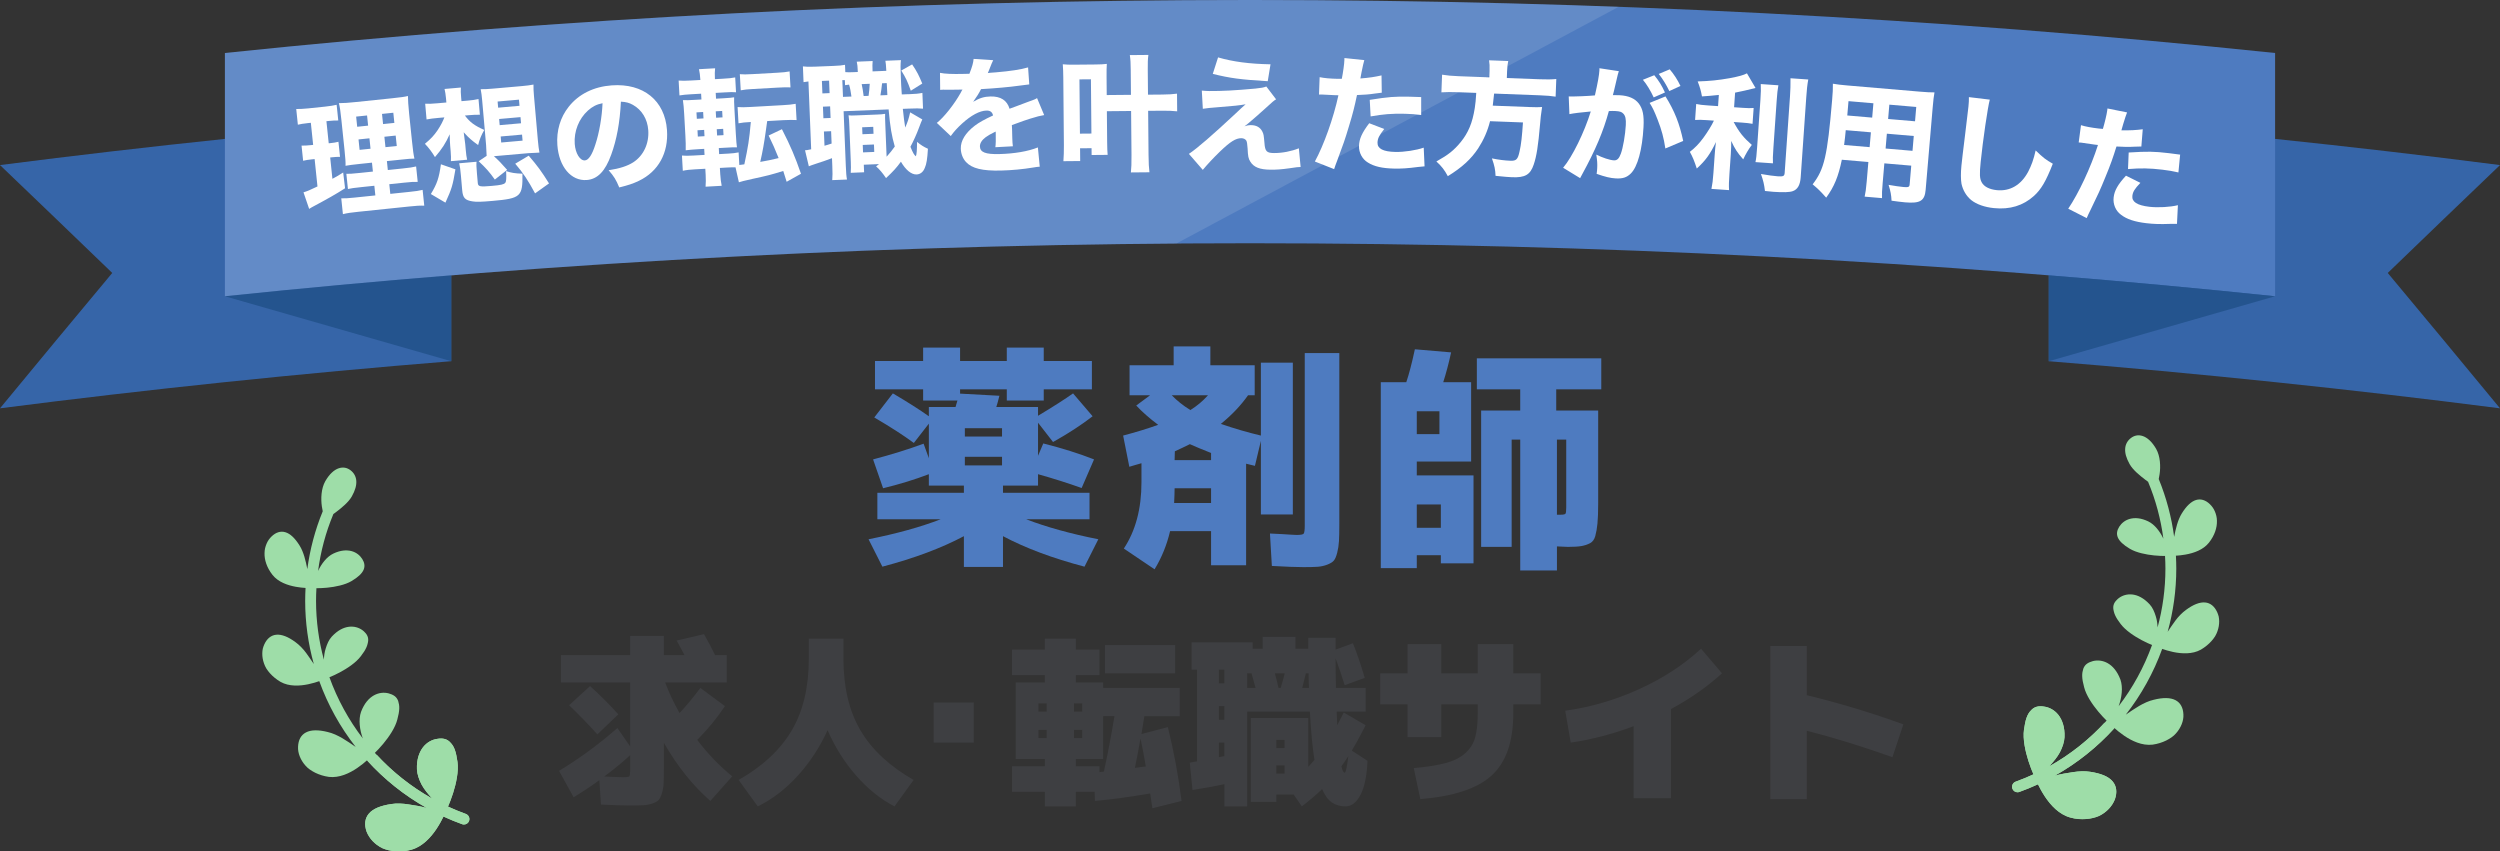
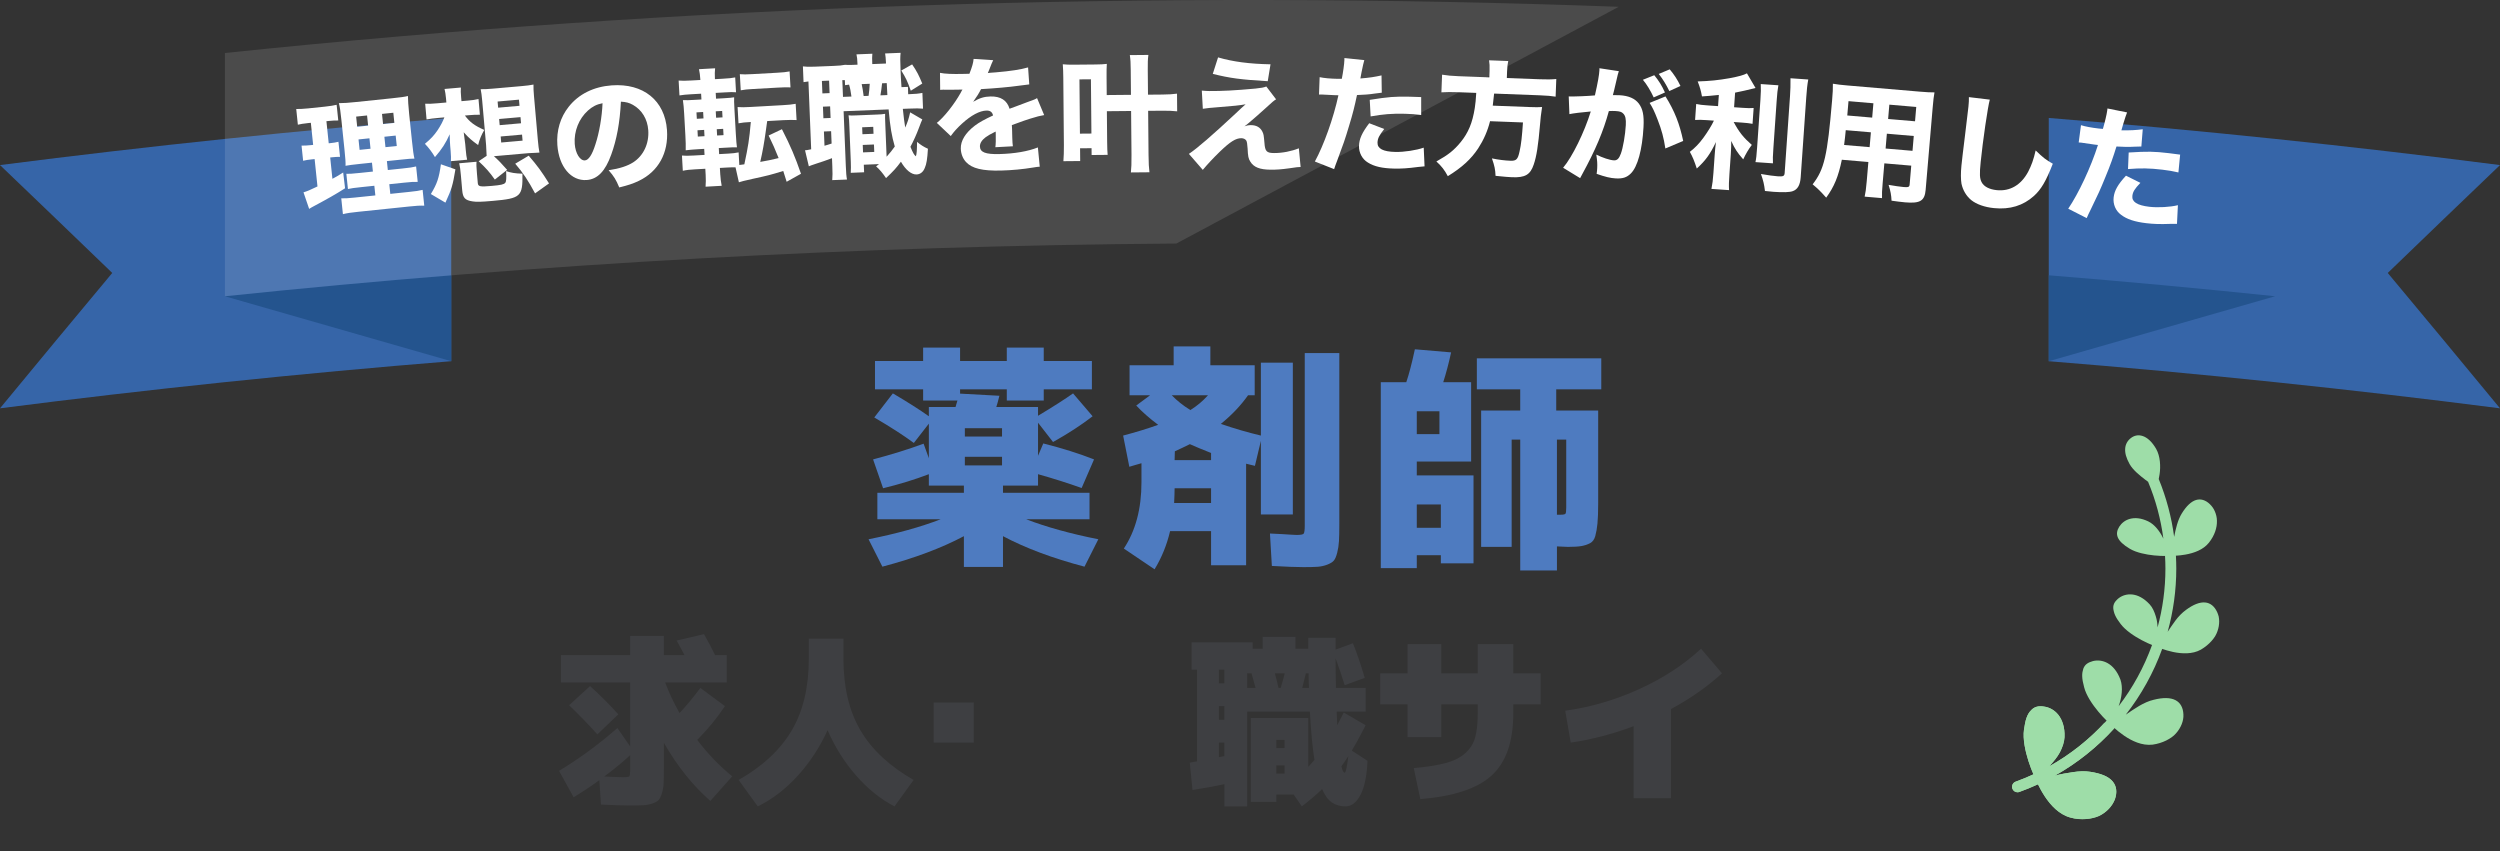
<svg xmlns="http://www.w3.org/2000/svg" id="_レイヤー_2" data-name="レイヤー 2" viewBox="0 0 1783 607.21">
  <rect x="0" y="0" width="1783" height="607.21" fill="#333333" stroke="none" />
  <defs>
    <style>
      .cls-1 {
        fill: #24548e;
      }

      .cls-2 {
        fill: #3e3f42;
      }

      .cls-3 {
        fill: #3665a8;
      }

      .cls-4 {
        opacity: .12;
      }

      .cls-4, .cls-5 {
        fill: #fff;
      }

      .cls-6 {
        fill: #9edda8;
      }

      .cls-7 {
        fill: #4e7bc0;
      }
    </style>
  </defs>
  <g id="_レイヤー_1-2" data-name="レイヤー 1">
    <g>
      <g>
        <g>
          <g>
            <g>
              <g>
                <g>
                  <path class="cls-3" d="M0,117.73c26.64,25.49,53.32,51.14,80.06,76.94C53.32,226.7,26.64,258.88,0,291.21c106.55-13.69,213.92-24.89,321.82-33.6V84.13C213.92,92.84,106.55,104.04,0,117.73Z" />
                  <path class="cls-3" d="M1702.94,194.67c26.73-25.8,53.42-51.45,80.06-76.94-106.55-13.69-213.92-24.89-321.82-33.6v173.49c107.9,8.71,215.27,19.91,321.82,33.6-26.64-32.34-53.32-64.52-80.06-96.54Z" />
                </g>
-                 <path class="cls-7" d="M1622.6,211.29c-482.84-50.4-979.36-50.4-1462.2,0V37.8c482.84-50.4,979.36-50.4,1462.2,0v173.48Z" />
              </g>
              <path class="cls-1" d="M321.83,196.35v61.28l-161.44-46.33c53.66-5.61,107.5-10.58,161.44-14.94Z" />
              <path class="cls-1" d="M1622.58,211.29l-161.4,46.33v-61.28c53.94,4.36,107.74,9.33,161.4,14.94Z" />
            </g>
            <path class="cls-4" d="M1154.48,4.85l-315.5,168.84c-227.3,1.66-454.4,14.2-678.56,37.59V37.8C488.31,3.58,822.49-7.41,1154.48,4.85Z" />
          </g>
          <g>
            <path class="cls-5" d="M218.84,87.9c-2.51.26-4.2.53-6.41,1.03l-1.16-11.19c2.18.04,4.79-.05,8.37-.42l12.26-1.28c3.58-.37,5.98-.8,8.19-1.3l1.16,11.19c-2.18-.04-4.07.06-6.48.31l-1.97.2,1.64,15.76,1.34-.14c2.33-.24,3.66-.47,5.6-.95l1.12,10.74c-1.81,0-3.61.1-5.67.32l-1.34.14,1.58,15.22c2.91-1.57,4.11-2.24,7.68-4.51l1.35,11.26c-6.96,4.43-12.09,7.32-23.83,13.61-.6.33-1.03.56-1.79,1.09l-4.03-11.8c2.98-.94,3.94-1.31,9.97-4.2l-2.03-19.52-2.06.21c-2.6.27-4.2.53-6.14,1l-1.13-10.83c2.18.04,3.62-.01,6.48-.31l1.79-.19-1.64-15.76-2.86.3ZM267,132.48l-9.22.96c-5.46.57-7.33.85-9.63,1.36l-1.13-10.83c2.18.05,3.98-.05,9.62-.64l9.31-.97-.66-6.36-8.24.86c-5.91.61-8.14.94-10.62,1.38.14-2.1-.15-5.78-.74-11.5l-2.17-20.86c-.67-6.45-1.06-9.3-1.82-12.3,3.89-.04,6.58-.23,12.49-.85l25.16-2.62c6.71-.7,9.39-1.07,11.59-1.66,0,2.62.29,7.12.87,12.76l2.05,19.7c.67,6.45,1.08,9.48,1.72,12.22-2.71.01-4.06.15-9.34.7l-10.3,1.07.66,6.36,10.47-1.09c5.19-.54,7.24-.84,9.71-1.46l1.14,11.01c-2.72-.08-4.97.06-9.71.56l-10.56,1.1.72,6.89,13.34-1.39c4.92-.51,7.33-.85,9.71-1.46l1.17,11.28c-3-.14-5.61.04-10.71.57l-36.44,3.79c-5.1.53-7.6.88-10.87,1.67l-1.17-11.28c2.63.09,4.61-.03,9.45-.53l14.86-1.54-.72-6.89ZM254,83.16l.75,7.25,7.79-.81-.75-7.25-7.79.81ZM255.7,99.45l.77,7.43,7.79-.81-.77-7.43-7.79.81ZM273.2,88.49l8.06-.84-.75-7.25-8.06.84.75,7.25ZM274.91,104.96l8.06-.84-.77-7.43-8.06.84.77,7.43Z" />
            <path class="cls-5" d="M331.56,82.41c3.58,4.75,6.96,7.25,13.82,10.26-2.11,3.71-3.31,6.53-4.38,10.78-4.72-3.38-6.58-5.02-10.29-9.12.48,3.39.97,6.96,1.11,8.58l.35,3.95c.31,3.5.53,5.01.98,7.05l-11.57,1.02c.12-1.73.09-4.07-.17-7.03l-.33-3.77c-.19-2.15-.23-3.59-.37-8.37-2.63,6.01-5.57,10.61-10.5,16.28-2.02-3.44-4.17-6.32-7.16-9.49,4.38-3.64,6.52-5.99,9.08-9.74,2.39-3.64,3.62-6.1,4.8-9.1l-4.04.35c-3.94.35-6.18.63-8.67,1.12l-.98-11.21c2.27.16,4.52.05,9.01-.34l6.1-.54-.27-3.05c-.24-2.69-.59-4.65-1.03-6.6l11.66-1.02c-.16,2.27-.13,3.63.17,7.03l.24,2.69,4.57-.4c3.14-.28,5.19-.55,7.58-1.12l.98,11.21c-2.44-.06-4.96.07-7.47.29l-3.23.28ZM307.29,138.39c4.42-7.34,5.79-11.26,7.17-21.23l10.35,3.61c-1.89,11.37-2.58,13.78-7.13,23.76l-10.39-6.14ZM340.75,130.48c.23,2.6,1.43,2.86,10.03,2.1,6.46-.57,8.58-1.02,9.56-2.2.74-.88.89-3.24.62-8.37,3.54,1.23,6.38,1.7,11.64,1.87.26,16.33-1.16,17.63-21.16,19.39-8.16.72-11.67.84-14.42.36-5.31-.8-6.9-2.47-7.38-7.94l-.94-10.67c-.38-4.3-.62-6-1.2-8.57l12.37-1.09c-.19,1.92-.1,3.98.31,8.65l.57,6.46ZM347.09,111.13c-.02-.27-.04-.45-.05-.54q0-1.99-.36-7.2l-2.78-31.65c-.29-3.32-.62-6-1.08-8.13,2.45.06,5.05-.08,8.37-.37l21.07-1.85c3.41-.3,5.73-.59,8.22-1.08-.06,2.44.07,4.87.36,8.19l2.79,31.74c.3,3.41.62,6,1.11,8.58-1.44.04-2.16.1-3.15.19q-1.88.17-4.5.21l-22.5,1.98c-1.25.11-1.43.13-2.33.21,3.14,2.8,5.42,5.12,9.44,9.74l-8.79,6.92c-3.62-5.19-6.62-8.54-11.54-13.08l5.72-3.84ZM355.28,76.8l15.24-1.34-.39-4.39-15.24,1.34.39,4.39ZM356.37,89.26l15.24-1.34-.39-4.39-15.24,1.34.39,4.39ZM357.46,101.64l15.24-1.34-.38-4.3-15.24,1.34.38,4.3ZM381.61,137.92c-4.97-9.23-8.31-14.36-14.15-21.17l9.62-5.72c6.34,7.39,9.32,11.47,14.48,19.78l-9.95,7.11Z" />
            <path class="cls-5" d="M435.9,110.35c-4.21,11.76-9.75,17.48-17.47,18.04-11.13.8-19.81-9.49-20.92-24.93-.74-10.23,2.09-19.82,8.14-27.38,7.11-8.99,17.83-14.28,30.67-15.2,22.53-1.62,37.86,10.81,39.37,31.82,1.17,16.34-6.08,29.58-20.04,36.27-4.19,2.02-7.71,3.17-14.01,4.71-2.29-5.52-3.72-7.85-7.56-12.27,7.94-1.2,13.41-3.04,17.46-5.59,7.42-4.77,11.48-13.46,10.8-22.97-.58-7.99-4.56-14.47-10.95-18.07-2.73-1.52-4.93-2.08-8.56-2.27-.73,14.94-3.01,27.11-6.93,37.85ZM419.29,78.88c-6.44,5.79-10.03,14.8-9.39,23.77.48,6.73,3.75,12,7.25,11.75,2.6-.19,5.13-3.89,7.48-11.37,2.75-8.23,4.72-19.74,5.1-29.42-4.27.85-7.14,2.32-10.45,5.26Z" />
            <path class="cls-5" d="M513.73,124.72c.16,2.79.46,5.02.98,7.79l-11.5.64c.2-2.81.25-5.24.07-8.39l-.25-4.4-7.01.39c-3.95.22-6.19.44-9.04,1.05l-.61-10.87c2.54.22,4.16.22,8.47-.02l7.64-.43-.24-4.31-3.95.22c-4.13.23-6.02.43-9.24.79.09-3.25.01-6.22-.24-10.71l-.86-15.37c-.25-4.49-.46-6.55-.9-9.68,2.89.11,4.15.04,9.18-.24l4.04-.23-.23-4.13-6.92.39c-4.04.23-5.66.41-8.52.84l-.59-10.6c2.54.22,4.52.2,9.19-.06l6.29-.35-.04-.72c-.15-2.61-.44-4.57-.93-6.98l11.5-.64c-.24,2.18-.3,4.34-.15,7.04l.04.72,5.48-.31c4.58-.26,6.46-.45,8.96-.95l.59,10.6c-2.72-.21-3.71-.15-8.38.11l-6.11.34.23,4.13,5.57-.31c4.22-.24,5.66-.41,7.35-.68-.08,1.81-.06,3.79.23,8.91l.94,16.71c.33,5.84.54,7.99.83,10.05-1.99-.07-3.24,0-7.74.25l-5.21.29.24,4.31,6.65-.37c3.33-.19,4.67-.35,7.25-.86l.5,8.99,3.58-.47c2.71-12.68,3.52-17.59,4.62-30.19-4.31.24-6.11.43-8.78.94l-.65-11.59c2.63.21,5.06.17,9.28-.07l23-1.29c4.13-.23,6.55-.46,9.14-.96l.65,11.59c-2.62-.12-5.42-.15-9.19.06l-11.77.66q-.19,1.36-1.16,8.27c-.9,6.54-2.05,13.37-3.79,20.85,5.89-1.05,7.14-1.3,13.1-2.72-2.72-6.79-4.06-9.78-7.12-16.1l9.48-4.5c6.28,12.27,9.29,19.4,13.59,31.78l-10.23,5.71c-1.21-3.9-1.32-4.34-2.42-7.71-9.3,2.87-10.73,3.22-21.86,5.64-6.5,1.45-7.74,1.79-9.78,2.44l-2.4-10.68c-1.62,0-3.25,0-5.58.13l-5.57.31.28,4.94ZM496.72,80.15l.26,4.58,4.76-.27-.26-4.58-4.76.27ZM497.44,92.91l.25,4.49,4.76-.27-.25-4.49-4.76.27ZM515.31,83.71l-.26-4.58-4.58.26.26,4.58,4.58-.26ZM516.02,96.38l-.25-4.49-4.58.26.25,4.49,4.58-.26ZM527.65,52.91c2.54.22,4.52.2,9.01-.05l17.52-.98c4.49-.25,6.46-.45,8.96-.95l.64,11.41q-.99.06-2.17-.06c-1.26-.02-3.87.04-6.84.2l-17.52.98c-4.22.24-6.46.45-8.96.95l-.64-11.5Z" />
-             <path class="cls-5" d="M647.71,67.21c5.58-.22,7.1-.38,10.14-.95l.45,11.24c-3.07-.24-4.6-.26-10.18-.04l-4.23.17c.59,5.65,1.12,9.95,1.71,13.35,1.81-4.22,2.38-5.86,3.52-10.86l8.67,5.05c-.74,1.65-.99,2.2-2.45,6.13-1.54,4.21-3.86,9.34-6.03,13.39,1.8,4.34,2.57,5.75,3.88,6.78.58-1.38.81-4.45.84-10.3,2.52,2.15,4.92,3.67,7.76,4.91-.42,7.31-1,10.94-2.24,13.69-1.14,2.93-3.24,4.54-5.85,4.65-3.69.15-7.78-3.2-11.17-9.1-3.24,4.45-5.4,6.79-10.61,11.69-2.87-4.12-4.19-5.68-7.09-8.36.96-.67,1.22-.95,2.1-1.62l-10.88.44.22,5.39-9.53.39c.16-2.71.17-4.78.05-7.75l-1.03-25.45c-.16-3.96-.2-4.86-.58-7.81,1.54.21,2.44.17,5.5.05l15.02-.61c2.25-.09,3.24-.13,5.56-.5-.09,2.17-.05,3.15.14,7.83l.92,22.75c2.5-2.8,4.04-4.67,5.83-7.26-2.2-7.66-3.25-13.56-4.4-26.48l-30.57,1.24c-.54.02-.9.04-1.53.06l1.57,38.94c.2,5.04.38,7.28.85,9.78l-10.52.42c.25-2.8.23-5.41.05-9.91l-.23-5.75c-3.82,1.42-7.37,2.73-10.84,3.77-4.17,1.43-4.35,1.44-5.68,2.03l-2.71-11.42c.9-.04,1.79-.16,4.38-.72l-1.95-48.38c-1.53.15-2.24.27-3.49.5l-.45-11.24c2.08.28,4.16.37,8.2.21l13.49-.54c4.23-.17,6.02-.33,8.34-.79l.21,5.21c1.45.12,2.98.15,4.87.07l4.05-.16c-.17-4.23-.3-5.21-.75-7.36l11.33-.46c-.18,2.17-.23,3.34-.06,7.39l9.8-.4c-.28-4.58-.29-5.03-.65-7.18l11.06-.45c-.32,3.25-.34,4.97-.02,12.88.15,3.69.24,6.03.65,11.59l4.59-.19ZM586.53,66.62l5.13-.21-.36-8.9-5.12.21.36,8.9ZM587.25,84.34l5.12-.21-.33-8.27-5.12.21.33,8.27ZM588.04,103.94c2.14-.63,2.67-.74,5.07-1.56l-.36-8.81-5.13.21.41,10.16ZM607.25,68.85c-.5-3.49-.87-5.82-1.69-8.49-1.25.14-1.62.16-2.87.39l-.15-3.6c-.81.03-1.08.04-1.8-.02l.48,11.96,1.26-.05,4.77-.19ZM619.47,68.35c.42-2.9.67-5.7.82-8.59l-5.75.23c.55,2.59.9,4.38,1.42,8.5l3.51-.14ZM615.09,95.73l7.91-.32-.2-4.95-7.91.32.2,4.95ZM615.52,108.68l8-.32-.21-5.31-8,.32.21,5.31ZM632.87,67.81c-.05-1.17-.16-3.96-.44-8.54l-3.33.13c-.39,3.62-.67,5.7-1.18,8.6l4.95-.2ZM650.54,45.93c3.45,5.08,4.82,7.82,7.22,13.67l-8.17,5.1c-2.44-6.84-3.52-9.13-6.8-14.41l7.75-4.37Z" />
+             <path class="cls-5" d="M647.71,67.21c5.58-.22,7.1-.38,10.14-.95l.45,11.24c-3.07-.24-4.6-.26-10.18-.04l-4.23.17c.59,5.65,1.12,9.95,1.71,13.35,1.81-4.22,2.38-5.86,3.52-10.86l8.67,5.05c-.74,1.65-.99,2.2-2.45,6.13-1.54,4.21-3.86,9.34-6.03,13.39,1.8,4.34,2.57,5.75,3.88,6.78.58-1.38.81-4.45.84-10.3,2.52,2.15,4.92,3.67,7.76,4.91-.42,7.31-1,10.94-2.24,13.69-1.14,2.93-3.24,4.54-5.85,4.65-3.69.15-7.78-3.2-11.17-9.1-3.24,4.45-5.4,6.79-10.61,11.69-2.87-4.12-4.19-5.68-7.09-8.36.96-.67,1.22-.95,2.1-1.62l-10.88.44.22,5.39-9.53.39c.16-2.71.17-4.78.05-7.75l-1.03-25.45c-.16-3.96-.2-4.86-.58-7.81,1.54.21,2.44.17,5.5.05l15.02-.61c2.25-.09,3.24-.13,5.56-.5-.09,2.17-.05,3.15.14,7.83l.92,22.75c2.5-2.8,4.04-4.67,5.83-7.26-2.2-7.66-3.25-13.56-4.4-26.48l-30.57,1.24c-.54.02-.9.04-1.53.06l1.57,38.94c.2,5.04.38,7.28.85,9.78l-10.52.42c.25-2.8.23-5.41.05-9.91l-.23-5.75c-3.82,1.42-7.37,2.73-10.84,3.77-4.17,1.43-4.35,1.44-5.68,2.03l-2.71-11.42c.9-.04,1.79-.16,4.38-.72l-1.95-48.38c-1.53.15-2.24.27-3.49.5l-.45-11.24c2.08.28,4.16.37,8.2.21l13.49-.54c4.23-.17,6.02-.33,8.34-.79c1.45.12,2.98.15,4.87.07l4.05-.16c-.17-4.23-.3-5.21-.75-7.36l11.33-.46c-.18,2.17-.23,3.34-.06,7.39l9.8-.4c-.28-4.58-.29-5.03-.65-7.18l11.06-.45c-.32,3.25-.34,4.97-.02,12.88.15,3.69.24,6.03.65,11.59l4.59-.19ZM586.53,66.62l5.13-.21-.36-8.9-5.12.21.36,8.9ZM587.25,84.34l5.12-.21-.33-8.27-5.12.21.33,8.27ZM588.04,103.94c2.14-.63,2.67-.74,5.07-1.56l-.36-8.81-5.13.21.41,10.16ZM607.25,68.85c-.5-3.49-.87-5.82-1.69-8.49-1.25.14-1.62.16-2.87.39l-.15-3.6c-.81.03-1.08.04-1.8-.02l.48,11.96,1.26-.05,4.77-.19ZM619.47,68.35c.42-2.9.67-5.7.82-8.59l-5.75.23c.55,2.59.9,4.38,1.42,8.5l3.51-.14ZM615.09,95.73l7.91-.32-.2-4.95-7.91.32.2,4.95ZM615.52,108.68l8-.32-.21-5.31-8,.32.21,5.31ZM632.87,67.81c-.05-1.17-.16-3.96-.44-8.54l-3.33.13c-.39,3.62-.67,5.7-1.18,8.6l4.95-.2ZM650.54,45.93c3.45,5.08,4.82,7.82,7.22,13.67l-8.17,5.1c-2.44-6.84-3.52-9.13-6.8-14.41l7.75-4.37Z" />
            <path class="cls-5" d="M670.4,51.95c3.35.73,9.12.95,16.49.76.54-.01,1.17-.03,1.8-.04.99-.02,1.44-.04,1.8-.04.09,0,.54-.01.9-.02,2.12-5.45,2.69-7.63,2.98-10.61l13.98.92q-.61,1-3.15,7.55c-.34.82-.34.91-.68,1.64,1.35-.21,1.62-.22,5.57-.5,10.69-.89,18.04-2.06,23.14-3.54l.84,12.13q-2.78.34-7.09.89c-6.55.97-18.23,1.98-27.3,2.47-1.63,3.19-2.85,5.11-5.63,9.05,4.61-2.72,7.83-3.7,12.33-3.81,7.29-.18,11.86,2.77,13.63,8.76.8-.29,2.41-.87,4.73-1.74,3.48-1.35,3.92-1.54,7.94-2.99,5.09-1.83,5.44-1.93,6.95-2.87l5.07,12.12c-2.6.42-5.55,1.13-10.11,2.59q-2.15.59-12.94,4.55l.16,2.97.04,1.62c0,.36.03,1.26.06,2.61.02.72.03,1.35.05,1.89.07,2.7.19,4.23.42,6.02l-12.5.67c.32-1.72.4-5.68.28-10.45,0-.09,0-.36-.11-.72-3.65,1.8-5.42,2.83-7.1,4.05-2.74,2.05-4.12,4.33-4.07,6.58.1,4.14,4.01,5.66,13.82,5.42,10.89-.27,20.57-1.95,27.52-4.73l1.33,13.74c-1.71.13-2.07.14-4.49.56-7.53,1.26-15.52,2-23.08,2.19-13.22.33-20.74-1.47-24.99-6.05-2.31-2.46-3.66-5.94-3.75-9.63-.14-5.58,3.32-11.24,10.04-16.36,2.92-2.23,6.82-4.4,12.96-7.25-.51-2.42-2.07-3.55-4.68-3.49-4.86.12-10.9,3.33-17.5,9.34-3.61,3.33-5.8,5.81-7.97,8.84l-9.95-9.39c4.95-3.81,12.54-13.36,17.03-21.48.77-1.55.86-1.64,1.29-2.28-5.04.12-5.76.14-8.37.12-1.71-.05-3.15-.01-3.42,0-.81.02-1.35.03-1.53-.05-.72.02-1.26.03-1.26.03-.36,0-.81.02-1.35.12l-.12-12.15Z" />
            <path class="cls-5" d="M789.61,100.82c.04,4.5.16,7.56.36,9.63l-11.43.1-.04-4.86-8.19.07.08,9.09-11.97.11c.24-3.33.39-7.02.35-11.43l-.43-48.15c-.04-3.96-.15-6.66-.36-9.54,2.43.25,4.32.32,8.1.29l15.21-.14c3.87-.04,5.58-.14,8.1-.43-.16,2.61-.23,4.68-.18,9.54l.11,12.69,17.28-.16-.16-17.55c-.05-5.31-.16-7.47-.64-10.79l13.23-.12c-.42,3.24-.49,5.58-.44,10.8l.16,17.55,10.08-.09c4.77-.04,7.74-.25,10.62-.64l.11,12.6c-3.24-.33-6.21-.48-10.62-.44l-10.08.09.28,31.32c.05,6.12.26,9.36.65,12.5l-13.23.12c.33-3.24.48-6.3.43-12.42l-.28-31.41-17.28.16.19,21.51ZM770.21,95.32l8.19-.07-.35-38.7-8.19.07.35,38.7Z" />
            <path class="cls-5" d="M857.13,64.62c2.52.2,3.69.29,5.31.31,9,.06,18.54-.42,32.95-1.76,4.14-.42,6.04-.77,7.75-1.48l6.96,9.14c-1.72,1.07-2.44,1.69-7.51,6.34-5.43,4.91-5.7,5.09-10.14,8.93-.54.45-1.18.98-2.08,1.79-1.36,1.07-1.72,1.43-2.8,2.23,1.98-.71,2.98-.88,4.69-.87,3.78.02,6.56,1.57,8.07,4.64.89,1.81.97,2.35,1.48,8.02.41,6.03,1.57,7.21,6.79,7.24,5.94.04,12.52-1.27,17.75-3.39l1.26,13.33c-1.53-.01-2.97.16-8.11.94-5.5.77-8.92,1.02-13.33.99-7.74-.05-12.05-1.79-14.45-5.77-1.34-2.08-1.68-3.79-1.92-9.37-.25-3.24-.42-4.5-.86-5.5-.62-1.08-1.97-1.81-3.59-1.82-3.96-.03-7.94,2.47-15.27,9.53-4.53,4.38-8.97,9.12-12.24,13.06l-9.91-11.41c5.79-3.83,16.74-13.3,33.58-29.03,3.08-2.95,4.26-4.02,6.88-6.34-4.24.78-8.38,1.21-20.08,2.12-4.59.33-7.75.67-10.45,1.1l-.72-12.96ZM868.72,40.93c10.69,3.13,22.47,4.65,37.41,4.93l-1.97,12.05c-19.16-1.12-26.9-2.16-39.21-5.21l3.77-11.76Z" />
            <path class="cls-5" d="M941.16,55.03c3.32.7,7.45,1.07,12.85,1.19.63.01.72.02,2.97-.02.91-4.48,1.77-10.76,1.83-13.28,0-.27.02-.81.03-1.53l14.19,1.49q-.68,2.15-1.99,8.69c-.41,2.42-.51,2.6-.82,4.39,6.4-.49,10.38-1.12,15.08-2.19l.18,12.34q-1.71.14-4.96.61c-3.98.63-7.94.9-12.72,1.07-1.61,7.71-3,13.44-5.71,22.2-2.92,9.75-3.97,12.7-8.38,24.48-.96,2.5-1.72,4.55-2.21,6.16l-13.74-5.44c6.29-11.47,13.29-30.94,16.8-47.25l-2.52-.06-9.62-.48c-.63-.01-.9.07-1.71.05l.46-12.41ZM987.25,91.98c-3.71,4.69-4.74,6.83-4.81,9.8-.09,4.23,4,6.39,12.73,6.58,6.3.14,14.97-1.2,20.23-3.06l.6,13.34c-1.62.14-2.35.22-4.6.44-7.49,1-12,1.26-17.22,1.15-8.28-.18-14.1-1.48-18.54-4.28-4.09-2.43-6.51-6.99-6.4-11.85.11-4.86,2.1-9.41,7.29-16.22l10.71,4.11ZM1013.57,82.03c-4.31-.55-6.92-.78-11.59-.89-9.45-.21-15.4.29-24.44,1.89l-.64-11.81c13.46-2.13,17.97-2.48,28.41-2.25,2.25.05,2.61.06,8.28.27v12.78Z" />
            <path class="cls-5" d="M1062.35,50.32c.12-3.06.01-5.04-.35-7.31l13.67.52c-.43,1.88-.7,4.21-.82,7.26l-.18,4.86,23.38.88c5.22.2,8.64.15,11.9-.18l-.48,12.59c-2.95-.47-6-.77-11.4-.97l-32.47-1.23c-.42,4.04-.68,6.01-.96,8.61l25.81.98c4.77.18,7.11.18,9.37,0q-.11.63-.25,1.79c-.47,2.77-.88,6.45-1.21,10.67-1.29,14.99-2.48,22.69-4.5,28.56-2.44,7.29-6.12,9.41-15.47,9.05-2.52-.1-4.67-.27-11.76-.99-.19-4.51-.72-7.14-2.59-12.44,4.92,1,9.22,1.52,13.18,1.67,4.23.16,5.35-.97,6.56-6.78,1.07-4.55,1.75-10.65,2.4-20.53l-23.47-.89c-1.8,7.14-4.56,13.34-8.48,19.4-5.06,7.64-11.59,13.61-21.64,19.81-2.35-4.41-4.5-7.2-8.16-10.49,8.74-4.89,12.46-7.91,17.37-13.84,5.38-6.64,8.35-13.64,10.02-24.3.48-3.22.76-5.83,1.04-10.77l-13.04-.49c-4.5-.17-8.37-.14-11.8.09l.48-12.59c3.4.58,6.99.9,11.76,1.08l21.94.83.18-4.86Z" />
            <path class="cls-5" d="M1118.79,68.75c.18,0,.36.02.54.03,2.7.14,13.53-.26,18.16-.74,2.12-9.35,3.04-14.62,3.22-18.03.01-.27.04-.72-.02-1.35l13.86,2.1c-.32.88-.54,1.59-.77,2.57-.11.35-1.04,4.18-2.69,11.48-.46,1.87-.46,1.96-.79,3.02,2.16.03,3.42,0,4.77.08,6.38.34,10.96,2.3,13.74,5.96,2.86,3.85,3.79,8.31,3.34,16.76-.86,16.09-4.23,28.44-9.08,33.13-2.86,2.82-5.79,3.75-10.73,3.48-3.86-.21-7.6-1.13-13.62-3.25.29-1.97.32-2.69.4-4.04.17-3.15.02-5.41-.65-9.68,4.48,2.22,9.61,3.94,12.58,4.1,2.25.12,3.67-1.25,4.94-4.78,1.58-4.24,3.16-13.53,3.53-20.36.23-4.31-.27-6.68-1.81-8.21-1.11-1.23-2.52-1.67-5.76-1.84-1.53-.08-2.52-.04-4.51.03-3.93,14.48-9.61,27.88-18.9,44.86-.9,1.66-1,1.84-1.6,2.98l-12.13-7.41c6.54-7.67,15.15-25.33,19.73-40.13-6.43.56-12.6,1.31-15.24,1.89l-.49-12.64ZM1179.81,53.63c3.38,4.15,5.29,7.22,7.63,12.31l-8.03,3.54c-2.18-4.71-4.91-9.28-7.71-12.58l8.11-3.26ZM1187.83,68.76c6.47,10.35,10.04,19.47,12.63,31.77l-12.73,5.36c-1.13-7.54-2.63-13.21-5.56-20.67-2.3-5.89-3.43-8.3-5.67-11.84l11.33-4.62ZM1190.85,49.45c3.05,3.59,5.55,7.42,7.66,11.86l-7.95,3.63c-2.36-4.81-4.59-8.45-7.55-12.21l7.84-3.28Z" />
            <path class="cls-5" d="M1225.91,67.71c-5.82.59-7.36.75-12.07,1.05-.71-4.02-1.44-6.5-3.05-10.68,8.86-.29,14.59-.88,22.71-2.3,6.67-1.25,9.99-2.19,12.42-3.47l6.13,10.44c-6.43,1.63-9.82,2.38-14.58,3.32l-.72,10.42,6.38.44c3.32.23,5.39.29,7.57.08l-.79,11.31c-2.14-.42-4.46-.67-7.7-.9l-5.75-.4c3.83,7.21,6.99,11.13,12.94,16.33-2.38,3.08-4.43,6.64-6.13,10.31-4.27-4.81-6.05-7.64-8.56-13.14,0,2.62-.03,5.59-.3,9.45l-.97,14.01c-.39,5.57-.48,8.18-.27,11.62l-12.57-.87c.7-3.56,1.07-6.24,1.43-11.54l.9-12.93c.21-2.96.53-6.37.89-8.96-4.02,8.47-7.32,13.11-13.67,18.9-1.71-5.26-2.94-8.32-4.95-11.89,3.72-2.9,6.54-5.77,9.62-9.98,2.79-3.78,6.14-9.14,7.53-12.29l-5.3-.37c-3.5-.24-5.66-.3-8.11-.11l.79-11.4c2.31.52,4.37.75,8.23,1.02l7.36.51.56-7.99ZM1268.34,60.83c-.58,3.12-.85,5.8-1.23,11.19l-2.33,33.58c-.39,5.66-.47,8.09-.31,10.89l-12.48-.87c.54-2.58.77-4.55,1.19-10.56l2.35-33.85c.37-5.3.38-8,.24-11.26l12.57.87ZM1289.65,56.71c-.72,3.92-1.05,7.32-1.42,12.62l-3.97,57.1c-.39,5.57-2.23,8.69-5.65,9.89-2.31.83-6.74.97-13.84.48-1.8-.12-3.05-.3-6-.6-.57-4.82-1.2-7.39-2.86-12.11,5.17.9,8.92,1.43,11.88,1.64,4.04.28,4.88-.11,5.04-2.45l3.81-54.77c.3-4.31.39-8.27.34-12.7l12.66.88Z" />
            <path class="cls-5" d="M1342.74,130.23c-.47,5.47-.61,8.17-.49,11.07l-12.38-1.06c.6-2.75,1-5.33,1.47-10.89l1.18-13.81-18.92-1.62c-2.47,11.98-5.44,19.23-11.16,27.05-4.37-4.89-5.71-6.18-9.67-9.5,8.33-10.76,10.48-20.06,13.88-59.88.44-5.2.64-8.53.56-11.88,3.29.55,5.62.84,10.46,1.25l51.21,4.37c5.38.46,7.9.58,10.79.56-.51,2.85-.83,5.44-1.28,10.73l-5.02,58.74c-.67,7.89-3.92,9.87-14.59,8.96-2.51-.21-6.98-.78-9.74-1.19-.19-4.08-.69-6.74-2.11-11.29,4.09.71,7.93,1.31,10.62,1.54,3.5.3,4.25,0,4.4-1.79l1.15-13.45-19.19-1.64-1.17,13.72ZM1316.39,92.84c-.33,3.86-.59,5.82-1.17,10.56l18.2,1.55.9-10.58-17.94-1.53ZM1336.1,73.66l-17.75-1.52-.87,10.22,17.76,1.52.87-10.22ZM1344.81,105.93l19.19,1.64.9-10.58-19.19-1.64-.9,10.58ZM1365.8,86.5l.87-10.22-19.19-1.64-.87,10.22,19.19,1.64Z" />
            <path class="cls-5" d="M1419.12,71.06c-1.43,5.19-4.93,28.99-6.5,44.48-.88,8.69-.74,11.78.71,14.46,1.59,3.06,5.46,5.08,10.74,5.61,9.49.96,17.38-3.67,22.41-13.11,2.36-4.55,3.86-8.65,5.34-15.2,5.36,5.16,7.2,6.61,12.25,9.47-4.88,12.44-8.27,18.25-13.46,22.97-7.67,6.91-17.1,9.84-28.56,8.68-6.63-.67-12.39-2.7-16.16-5.71-3.51-2.89-5.98-7.03-6.96-11.65-.51-2.95-.58-7.66-.04-12.94.41-4.03,1.09-9.84,2.56-21.63,1.52-12.33,2.17-17.78,2.44-20.47.3-2.96.34-4.22.32-6.75l14.93,1.79Z" />
            <path class="cls-5" d="M1484.14,89.27c3.23,1.01,7.31,1.77,12.68,2.4.63.07.71.08,2.96.26,1.33-4.38,2.78-10.55,3.08-13.05.03-.27.09-.8.18-1.52l13.99,2.82q-.88,2.07-2.81,8.46c-.64,2.37-.75,2.54-1.23,4.3,6.42.12,10.44-.13,15.22-.75l-.99,12.3q-1.72-.02-5,.14c-4.02.25-7.99.15-12.76-.14-2.33,7.52-4.26,13.09-7.79,21.56-3.83,9.43-5.16,12.26-10.66,23.58-1.19,2.4-2.14,4.37-2.78,5.93l-13.17-6.71c7.34-10.83,16.16-29.54,21.2-45.45l-2.5-.29-9.53-1.39c-.63-.07-.9-.02-1.71-.11l1.63-12.31ZM1526.52,130.41c-4.13,4.32-5.37,6.35-5.72,9.3-.49,4.2,3.38,6.74,12.05,7.76,6.26.74,15.02.23,20.43-1.13l-.66,13.33c-1.63-.01-2.36,0-4.62,0-7.56.29-12.07.12-17.25-.49-8.22-.97-13.9-2.81-18.05-6.02-3.84-2.81-5.82-7.57-5.25-12.4.57-4.83,2.98-9.17,8.8-15.46l10.27,5.11ZM1553.67,123c-4.24-.95-6.81-1.44-11.46-1.98-9.39-1.1-15.36-1.17-24.51-.44l.48-11.81c13.6-.85,18.12-.77,28.49.45,2.24.26,2.59.3,8.21,1.06l-1.23,12.72Z" />
          </g>
        </g>
        <g>
          <g>
            <path class="cls-2" d="M398.73,549.77c14.47-8.75,28.34-18.94,41.6-30.55l9.1,13.13v-45.63h-49.4v-19.5h49.4v-13.65h24.05v13.65h14.69c-1.3-2.6-3.17-6.06-5.59-10.4l19.5-4.55c2.95,5.11,5.59,10.1,7.93,14.95h8.32v19.5h-43.94c2.69,7.2,6.11,14.47,10.27,21.84,5.37-5.81,10.31-11.79,14.82-17.94l17.55,13c-5.63,8.5-12.22,16.51-19.76,24.05,7.54,9.97,15.86,18.63,24.96,26l-15.6,17.55c-12.57-11-23.62-24.83-33.15-41.47v18.72c0,4.42-.06,7.89-.19,10.4-.13,2.51-.54,4.85-1.24,7.02-.69,2.17-1.47,3.73-2.34,4.68-.87.95-2.32,1.78-4.36,2.47-2.04.69-4.18,1.11-6.43,1.24-2.25.13-5.42.19-9.49.19-4.94,0-11.88-.22-20.8-.65l-1.17-17.42c-5.29,3.9-11.4,7.97-18.33,12.22l-10.4-18.85ZM405.88,502.96l14.95-13.65c7.54,6.85,14.25,13.56,20.15,20.15l-14.95,14.3c-5.37-6.07-12.09-13-20.15-20.8ZM449.43,538.59c-5.03,4.68-11.18,9.75-18.46,15.21,1.73.09,3.75.17,6.04.26,2.29.09,4.03.15,5.2.19,1.17.04,2.06.07,2.67.07,2.25,0,3.58-.22,3.96-.65.39-.43.58-1.73.58-3.9v-11.18Z" />
            <path class="cls-2" d="M526.78,556.27c17.16-9.79,29.79-21.58,37.9-35.36,8.1-13.78,12.16-30.81,12.16-51.09v-14.3h24.7v14.3c0,20.28,4.05,37.31,12.16,51.09,8.1,13.78,20.74,25.57,37.9,35.36l-13.65,18.85c-9.88-5.11-18.98-12.42-27.3-21.91-8.32-9.49-15.12-20.3-20.41-32.43-5.55,12.13-12.63,22.95-21.25,32.43-8.62,9.49-18.13,16.79-28.54,21.91l-13.65-18.85Z" />
            <path class="cls-2" d="M665.88,529.62v-28.6h28.6v28.6h-28.6Z" />
-             <path class="cls-2" d="M740.63,541.32h-16.25v-54.6h20.8v-5.2h-23.4v-18.2h23.4v-7.8h22.1v7.8h16.9v18.2h-16.9v5.2h19.5v3.9h54.6v20.15h-25.22c-.87,5.72-1.56,9.97-2.08,12.74l18.85-4.94c4.33,17.59,7.58,35.14,9.75,52.65l-20.8,5.2c-.17-1.21-.46-3.08-.84-5.59-.39-2.51-.63-4.16-.71-4.94-14.65,2.51-27.78,4.29-39.39,5.33l-.26-6.5h-13.39v10.4h-22.1v-10.4h-23.4v-18.2h23.4v-5.2h-4.55ZM740.63,507.52h5.85v-5.85h-5.85v5.85ZM740.63,526.37h5.85v-5.85h-5.85v5.85ZM765.98,507.52h5.85v-5.85h-5.85v5.85ZM765.98,520.52v5.85h5.85v-5.85h-5.85ZM767.28,541.32v5.2h16.9v4.16l3.12-.39c2.77-12.65,5.29-25.83,7.54-39.52h-8.06v30.55h-19.5ZM788.08,480.21v-20.15h50.05v20.15h-50.05ZM817.2,546.65c-1.21-7.19-2.47-13.82-3.77-19.89-1.65,8.93-2.99,15.91-4.03,20.93.87-.17,2.17-.37,3.9-.58,1.73-.22,3.03-.37,3.9-.46Z" />
            <path class="cls-2" d="M953.7,517.27c1.73-3.21,3.29-6.24,4.68-9.1l15.6,9.1c-4.33,8.41-7.63,14.43-9.88,18.07l11.18,7.28c-.43,10.75-2.1,18.85-5,24.31-2.91,5.46-6.44,8.19-10.6,8.19-3.73,0-6.96-.91-9.68-2.73-2.73-1.82-5.09-5.03-7.08-9.62-3.29,3.29-8.1,7.41-14.43,12.35l-5.85-8.45h-12.35v5.2h-18.2v-59.8h40.95v34.84c1.04-1.04,2.51-2.69,4.42-4.94-1.39-8.67-2.47-20.15-3.25-34.45h-44.72v67.6h-16.25v-15.86c-5.98,1.3-13.57,2.69-22.75,4.16l-1.95-19.5c.52-.08,1.34-.24,2.47-.46,1.12-.21,2.04-.37,2.73-.46v-65.39h-3.9v-19.5h43.55v4.55h7.15v-8.45h23.4v8.45h9.1v-7.8h19.5v8.45l12.35-4.55c2.69,6.5,5.5,14.73,8.45,24.7l-14.3,5.2c-2-6.41-4.16-12.83-6.5-19.24,0,5.63.08,12.7.26,21.19h21.19v16.9h-20.67c.08,3.47.21,6.72.39,9.75ZM873.23,477.62h-3.9v9.75h3.9v-9.75ZM869.33,513.37h3.9v-9.75h-3.9v9.75ZM873.23,539.24v-9.62h-3.9v10.4l3.9-.78ZM895.46,490.62c-.26-1.12-1.21-4.59-2.86-10.4h-3.12v10.4h5.98ZM913.4,490.62c1.47-4.94,2.42-8.41,2.86-10.4h-7.02c1.12,4.08,1.99,7.54,2.6,10.4h1.56ZM910.28,533.52h5.85v-5.85h-5.85v5.85ZM910.28,545.87v5.85h5.85v-5.85h-5.85ZM933.55,490.62c-.09-1.12-.15-2.84-.19-5.13-.04-2.3-.07-4.05-.07-5.27h-1.95c-.52,2.25-1.39,5.72-2.6,10.4h4.81ZM956.69,546.52c.69,3.03,1.47,4.55,2.34,4.55.78,0,1.65-3.94,2.6-11.83-1.91,2.95-3.55,5.38-4.94,7.28Z" />
            <path class="cls-2" d="M1008.3,547.82c9.45-.87,17.01-2.06,22.69-3.58,5.67-1.52,10.29-3.81,13.84-6.89,3.55-3.08,5.96-6.83,7.21-11.25,1.26-4.42,1.88-10.18,1.88-17.29v-6.5h-26v23.4h-24.05v-23.4h-19.5v-22.1h19.5v-20.8h24.05v20.8h26v-20.8h25.35v20.8h19.5v22.1h-19.5v6.5c0,20.02-5.09,34.73-15.28,44.13-10.18,9.4-27.19,15.06-51.02,16.96l-4.68-22.1Z" />
            <path class="cls-2" d="M1213.18,462.67l14.95,17.55c-10.49,9.54-22.62,18.03-36.4,25.48v63.57h-26.65v-51.35c-15,5.63-29.94,9.54-44.85,11.7l-3.9-22.75c18.2-2.51,35.83-7.67,52.91-15.47,17.07-7.8,31.72-17.38,43.94-28.73Z" />
-             <path class="cls-2" d="M1357.48,516.62l-7.8,23.4c-21.41-7.63-41.77-13.91-61.1-18.85v48.75h-26v-109.2h26v35.1c23.23,5.63,46.19,12.57,68.9,20.8Z" />
          </g>
          <g>
-             <path class="cls-6" d="M332.18,580.48c-4.33-1.56-8.55-3.31-12.68-5.21.96-2.17,2.35-5.55,3.62-9.57,2.2-6.92,4.09-15.59,3.17-22.27-.51-3.26-1.02-6.27-1.85-8.5-.81-2.28-1.85-3.97-3.1-5.2-2.31-2.72-5.56-3.43-9.41-2.76-3.69.5-7.34,2.37-10.13,5.86-2.74,3.46-4.75,8.73-4.44,15.94.2,3.55,1.48,7.26,3.34,10.85,1.91,3.52,4.57,6.62,7.12,9.46.16.19.33.33.5.51-15.5-8.66-29.29-19.74-40.97-32.65,1.53-1.49,3.66-3.69,5.89-6.37,4.18-5.02,8.68-11.58,10.14-17.44.83-3.02,1.3-5.6,1.37-7.75.11-2.18-.31-3.86-.77-5.42-.53-1.51-1.41-2.69-2.59-3.57-1.19-.88-2.71-1.47-4.3-1.91-3.28-.81-6.97-.48-10.48,1.48-3.5,1.98-6.81,5.59-9.14,11.79-1.91,5.53-.93,12.89,1.29,18.9-10.09-13.19-18.15-27.91-23.82-43.64,1.86-.76,4.46-1.9,7.29-3.41,5.47-2.9,11.64-6.98,15.12-11.6,1.82-2.34,3.13-4.41,3.95-6.26.41-.93.71-1.8.89-2.62.2-.83.39-1.63.41-2.38.08-1.5-.28-2.84-1.01-4.04-.36-.6-.82-1.16-1.36-1.69-.48-.54-1.04-1.05-1.69-1.53-2.57-1.89-5.92-2.93-9.69-2.47-3.77.47-7.95,2.44-12.21,7.01-2.09,2.28-3.38,5.27-4.37,8.55-.84,2.6-1.15,5.3-1.27,7.9-3.65-13.47-5.59-27.55-5.59-41.93,0-3.02.1-6.03.27-9.03,1.9,0,4.63-.06,7.73-.38,2.88-.29,6.04-.78,9.05-1.54,3.05-.76,5.97-1.8,8.31-3.2,9.41-5.56,10.84-10.5,7.58-15.74-1.65-2.57-4.19-4.66-7.61-5.6-3.48-.93-7.82-.71-13.06,1.79-4.64,2.23-8.46,7.3-10.82,12.36,1.83-13.87,5.42-27.39,10.82-40.36.03-.07.04-.15.07-.22.62-.45,1.26-.92,1.93-1.41,4.12-3.16,8.83-6.93,11.27-11.21,2.41-4.33,3.4-7.92,3.16-11.05-.19-3.08-1.67-5.7-4.06-7.53-2.39-1.84-5.27-2.52-8.46-1.44-3.2,1.06-6.6,3.99-9.59,9.2-2.96,5.25-3.24,12.47-2.45,17.97.18,1.26.4,2.43.63,3.5-5.44,13.27-9.1,27.06-11,41.22-1.11-5.68-2.55-12.05-5.47-16.72-3.29-5.32-6.71-8.51-10.1-9.54-3.43-1.06-6.87.03-9.87,2.94-1.52,1.44-2.77,3.2-3.61,5.21-.85,2.01-1.45,4.25-1.46,6.67-.14,4.82,1.54,10.3,5.63,15.52,4.09,5.23,10.91,7.5,16.66,8.55,2.69.49,5.12.71,6.96.82-.16,3.06-.26,6.14-.26,9.23,0,15.47,2.13,30.59,6.15,45.05-1.67-2.6-3.64-5.35-5.53-8-2.18-2.93-4.8-5.62-7.48-7.57-5.27-3.92-9.91-5.69-13.69-5.35-3.78.33-6.72,2.78-8.58,6.84-.46,1.01-.84,2.08-1.12,3.18-.22,1.09-.33,2.23-.34,3.39-.02,2.32.37,4.74,1.24,7.15.44,1.2.95,2.41,1.67,3.58.74,1.16,1.61,2.31,2.6,3.41,1.98,2.21,4.46,4.28,7.45,6.05,6.16,3.5,13.88,2.98,19.88,1.72,3.18-.67,5.91-1.53,7.8-2.2,6.13,16.97,14.94,32.8,25.97,46.92-5.88-4.03-12.89-9.05-19.9-10.63-6.74-1.72-11.99-1.59-15.55.27-3.57,1.84-5.46,5.43-5.65,10.16-.14,2.39.33,4.73,1.23,7.01.9,2.28,2.26,4.5,4.06,6.52,1.74,2.06,4.23,3.7,7.01,5.1,2.82,1.37,6.04,2.42,9.69,2.94,7.52.87,14.77-2.65,20.17-6.31,2.99-2.03,5.4-4.06,6.99-5.49,12.15,13.41,26.48,24.93,42.57,33.96-.14-.04-.27-.07-.4-.11-3.77-1.02-8.15-1.8-12.43-2.4-4.23-.68-8.55-.91-12.47-.26-7.76,1.2-12.98,3.38-15.9,6.83-2.9,3.39-3.36,7.89-1.6,12.87,1.88,4.79,5.74,9,11.11,11.7,2.77,1.22,5.94,2,9.4,2.27,3.48.22,7.15.1,11.24-1.08,8.09-2.2,14.06-8.85,18.07-14.87,2.3-3.47,3.98-6.69,5-8.82,4.32,1.99,8.75,3.82,13.28,5.45.44.16.88.23,1.32.23,1.59,0,3.09-.99,3.66-2.57.73-2.02-.32-4.25-2.34-4.98Z" />
-             <path class="cls-6" d="M334.53,585.46c-.57,1.58-2.07,2.57-3.66,2.57-.44,0-.88-.08-1.32-.23-4.54-1.63-8.97-3.45-13.28-5.45-1.04,2.13-2.7,5.34-5,8.82-4.02,6.02-9.98,12.68-18.07,14.88-4.1,1.17-7.75,1.3-11.23,1.06-3.48-.26-6.64-1.04-9.41-2.26-5.37-2.7-9.21-6.92-11.1-11.7-1.76-4.98-1.3-9.49,1.61-12.89,2.9-3.45,8.14-5.63,15.9-6.82,3.92-.65,8.25-.41,12.47.26,4.28.6,8.66,1.37,12.42,2.41.13.03.26.05.41.1-16-8.97-30.29-20.43-42.35-33.74l6.9-3.99c11.33,12.24,24.63,22.77,39.49,31.09-.16-.18-.34-.34-.49-.52-2.54-2.83-5.21-5.94-7.11-9.47-1.87-3.58-3.16-7.29-3.34-10.84-.31-7.21,1.71-12.47,4.43-15.95,2.8-3.47,6.43-5.34,10.14-5.86,3.84-.67,7.08.05,9.39,2.77,1.24,1.22,2.31,2.9,3.11,5.19.83,2.26,1.35,5.26,1.84,8.51.93,6.69-.96,15.35-3.16,22.28-1.27,4.02-2.65,7.42-3.6,9.57,4.12,1.89,8.35,3.66,12.68,5.21,2,.73,3.06,2.96,2.33,4.98Z" />
-           </g>
+             </g>
          <g>
            <path class="cls-6" d="M1437.6,557.48c4.33-1.56,8.55-3.31,12.68-5.21-.96-2.17-2.35-5.55-3.62-9.57-2.2-6.92-4.09-15.59-3.17-22.27.51-3.26,1.02-6.27,1.85-8.5.81-2.28,1.85-3.97,3.1-5.2,2.31-2.72,5.56-3.43,9.41-2.76,3.69.5,7.34,2.37,10.13,5.86,2.74,3.46,4.75,8.73,4.44,15.94-.2,3.55-1.48,7.26-3.34,10.85-1.91,3.52-4.57,6.62-7.12,9.46-.16.19-.33.33-.5.51,15.5-8.66,29.29-19.74,40.97-32.65-1.53-1.49-3.66-3.69-5.89-6.37-4.18-5.02-8.68-11.58-10.14-17.44-.83-3.02-1.3-5.6-1.37-7.75-.11-2.18.31-3.86.77-5.42.53-1.51,1.41-2.69,2.59-3.57,1.19-.88,2.71-1.47,4.3-1.91,3.28-.81,6.97-.48,10.48,1.48,3.5,1.98,6.81,5.59,9.14,11.79,1.91,5.53.93,12.89-1.29,18.9,10.09-13.19,18.15-27.91,23.82-43.64-1.86-.76-4.46-1.9-7.29-3.41-5.47-2.9-11.64-6.98-15.12-11.6-1.82-2.34-3.13-4.41-3.95-6.26-.41-.93-.71-1.8-.89-2.62-.2-.83-.39-1.63-.41-2.38-.08-1.5.28-2.84,1.01-4.04.36-.6.82-1.16,1.36-1.69.48-.54,1.04-1.05,1.69-1.53,2.57-1.89,5.92-2.93,9.69-2.47,3.77.47,7.95,2.44,12.21,7.01,2.09,2.28,3.38,5.27,4.37,8.55.84,2.6,1.15,5.3,1.27,7.9,3.65-13.47,5.59-27.55,5.59-41.93,0-3.02-.1-6.03-.27-9.03-1.9,0-4.63-.06-7.73-.38-2.88-.29-6.04-.78-9.05-1.54-3.05-.76-5.97-1.8-8.31-3.2-9.41-5.56-10.84-10.5-7.58-15.74,1.65-2.57,4.19-4.66,7.61-5.6,3.48-.93,7.82-.71,13.06,1.79,4.64,2.23,8.46,7.3,10.82,12.36-1.83-13.87-5.42-27.39-10.82-40.36-.03-.07-.04-.15-.07-.22-.62-.45-1.26-.92-1.93-1.41-4.12-3.16-8.83-6.93-11.27-11.21-2.41-4.33-3.4-7.92-3.16-11.05.19-3.08,1.67-5.7,4.06-7.53,2.39-1.84,5.27-2.52,8.46-1.44,3.2,1.06,6.6,3.99,9.59,9.2,2.96,5.25,3.24,12.47,2.45,17.97-.18,1.26-.4,2.43-.63,3.5,5.44,13.27,9.1,27.06,11,41.22,1.11-5.68,2.55-12.05,5.47-16.72,3.29-5.32,6.71-8.51,10.1-9.54,3.43-1.06,6.87.03,9.87,2.94,1.52,1.44,2.77,3.2,3.61,5.21.85,2.01,1.45,4.25,1.46,6.67.14,4.82-1.54,10.3-5.63,15.52-4.09,5.23-10.91,7.5-16.66,8.55-2.69.49-5.12.71-6.96.82.16,3.06.26,6.14.26,9.23,0,15.47-2.13,30.59-6.15,45.05,1.67-2.6,3.64-5.35,5.53-8,2.18-2.93,4.8-5.62,7.48-7.57,5.27-3.92,9.91-5.69,13.69-5.35,3.78.33,6.72,2.78,8.58,6.84.46,1.01.84,2.08,1.12,3.18.22,1.09.33,2.23.34,3.39.02,2.32-.37,4.74-1.24,7.15-.44,1.2-.95,2.41-1.67,3.58-.74,1.16-1.61,2.31-2.6,3.41-1.98,2.21-4.46,4.28-7.45,6.05-6.16,3.5-13.88,2.98-19.88,1.72-3.18-.67-5.91-1.53-7.8-2.2-6.13,16.97-14.94,32.8-25.97,46.92,5.88-4.03,12.89-9.05,19.9-10.63,6.74-1.72,11.99-1.59,15.55.27,3.57,1.84,5.46,5.43,5.65,10.16.14,2.39-.33,4.73-1.23,7.01-.9,2.28-2.26,4.5-4.06,6.52-1.74,2.06-4.23,3.7-7.01,5.1-2.82,1.37-6.04,2.42-9.69,2.94-7.52.87-14.77-2.65-20.17-6.31-2.99-2.03-5.4-4.06-6.99-5.49-12.15,13.41-26.48,24.93-42.57,33.96.14-.04.27-.07.4-.11,3.77-1.02,8.15-1.8,12.43-2.4,4.23-.68,8.55-.91,12.47-.26,7.76,1.2,12.98,3.38,15.9,6.83,2.9,3.39,3.36,7.89,1.6,12.87-1.88,4.79-5.74,9-11.11,11.7-2.77,1.22-5.94,2-9.4,2.27-3.48.22-7.15.1-11.24-1.08-8.09-2.2-14.06-8.85-18.07-14.87-2.3-3.47-3.98-6.69-5-8.82-4.32,1.99-8.75,3.82-13.28,5.45-.44.16-.88.23-1.32.23-1.59,0-3.09-.99-3.66-2.57-.73-2.02.32-4.25,2.34-4.98Z" />
            <path class="cls-6" d="M1435.25,562.46c.57,1.58,2.07,2.57,3.66,2.57.44,0,.88-.08,1.32-.23,4.54-1.63,8.97-3.45,13.28-5.45,1.04,2.13,2.7,5.34,5,8.82,4.02,6.02,9.98,12.68,18.07,14.88,4.1,1.17,7.75,1.3,11.23,1.06,3.48-.26,6.64-1.04,9.41-2.26,5.37-2.7,9.21-6.92,11.1-11.7,1.76-4.98,1.3-9.49-1.61-12.89-2.9-3.45-8.14-5.63-15.9-6.82-3.92-.65-8.25-.41-12.47.26-4.28.6-8.66,1.37-12.42,2.41-.13.03-.26.05-.41.1,16-8.97,30.29-20.43,42.35-33.74l-6.9-3.99c-11.33,12.24-24.63,22.77-39.49,31.09.16-.18.34-.34.49-.52,2.54-2.83,5.21-5.94,7.11-9.47,1.87-3.58,3.16-7.29,3.34-10.84.31-7.21-1.71-12.47-4.43-15.95-2.8-3.47-6.43-5.34-10.14-5.86-3.84-.67-7.08.05-9.39,2.77-1.24,1.22-2.31,2.9-3.11,5.19-.83,2.26-1.35,5.26-1.84,8.51-.93,6.69.96,15.35,3.16,22.28,1.27,4.02,2.65,7.42,3.6,9.57-4.12,1.89-8.35,3.66-12.68,5.21-2,.73-3.06,2.96-2.33,4.98Z" />
          </g>
        </g>
      </g>
      <g>
        <path class="cls-7" d="M622.68,327.65c13.26-3.51,25.27-7.25,36.04-11.22l3.74,10.37v-24.65l-10.71,13.77c-7.37-5.44-16.77-11.5-28.22-18.19l13.26-17.17c10.43,6.12,18.98,11.56,25.67,16.32v-6.63h19.04c.11-.57.34-1.36.68-2.38.34-1.02.57-1.76.68-2.21h-24.48v-7.99h-34.34v-20.23h34.34v-9.52h26.35v9.52h33.32v-9.52h26.35v9.52h34.34v20.23h-34.34v7.99h-26.35v-7.99h-33.32v3.06l28.05,1.53c-.91,3.63-1.64,6.29-2.21,7.99h29.75v6.29c11.11-6.69,19.44-12.01,24.99-15.98l13.94,16.32c-8.05,6.23-17.45,12.35-28.22,18.36l-10.71-13.77v23.63l3.74-8.84c13.49,3.4,25.56,7.2,36.21,11.39l-8.84,20.4c-9.86-3.51-20.23-6.8-31.11-9.86v8.16h-24.99v5.1h61.71v18.87h-45.22c14.39,5.55,31.56,10.31,51.51,14.28l-9.86,19.55c-22.78-6.01-42.16-13.26-58.14-21.76v21.93h-27.88v-21.93c-15.98,8.5-35.36,15.75-58.14,21.76l-9.86-19.55c19.95-3.97,37.12-8.73,51.51-14.28h-45.22v-18.87h61.71v-5.1h-24.99v-8.16c-10.09,3.85-20.97,7.2-32.64,10.03l-7.14-20.57ZM688.13,311.33h26.52v-5.95h-26.52v5.95ZM688.13,325.78v6.12h26.52v-6.12h-26.52Z" />
        <path class="cls-7" d="M837.05,247.07h26.18v13.43h31.62v21.42h-4.76c-5.1,7.25-11.56,14.05-19.38,20.4,9.52,3.29,19.04,6.06,28.56,8.33v-52.02h22.78v108.29h-22.78v-52.53l-4.25,17.85c-1.47-.34-3.57-.85-6.29-1.53v72.42h-24.99v-24.31h-29.24c-2.27,9.75-5.95,18.81-11.05,27.2l-21.93-14.79c8.39-12.69,12.58-28.45,12.58-47.26v-13.6c-.79.23-1.67.48-2.63.76-.96.28-2.04.59-3.23.93-1.19.34-2.12.62-2.8.85l-4.42-22.27c9.07-2.38,17.4-4.93,24.99-7.65-6.35-4.76-11.56-9.35-15.64-13.77l9.86-7.31h-14.62v-21.42h31.45v-13.43ZM848.95,292.46c4.76-2.95,8.95-6.46,12.58-10.54h-25.84c3.74,3.85,8.16,7.37,13.26,10.54ZM837.39,358.76h26.35v-10.54h-26.01c0,2.49-.11,6.01-.34,10.54ZM837.73,328.16h26.01v-5.1c-6.35-2.49-11.39-4.59-15.13-6.29-3.4,1.7-6.97,3.4-10.71,5.1l-.17,6.29ZM930.55,251.83h24.65v121.89c0,5.21-.08,9.29-.25,12.24-.17,2.95-.6,5.72-1.28,8.33-.68,2.61-1.47,4.45-2.38,5.52-.91,1.08-2.46,2.04-4.67,2.89-2.21.85-4.51,1.36-6.89,1.53s-5.72.25-10.03.25c-4.99,0-12.52-.28-22.61-.85l-1.36-23.12c2.72.11,5.58.25,8.58.42,3,.17,5.3.31,6.89.43,1.58.11,2.78.17,3.57.17,2.83,0,4.5-.31,5.02-.94.51-.62.76-2.63.76-6.04v-122.74Z" />
        <path class="cls-7" d="M1010.45,339.04h40.46v62.73h-23.29v-5.78h-17.17v9.18h-25.67v-132.6h18.19c1.93-5.67,3.97-13.49,6.12-23.46l25.84,2.21c-1.7,7.82-3.57,14.9-5.61,21.25h19.89v56.61h-38.76v9.86ZM1010.45,309.63h16.15v-16.32h-16.15v16.32ZM1010.45,376.44h17.17v-16.66h-17.17v16.66ZM1110.41,389.7v17.17h-26.18v-93.33h-6.12v76.5h-21.76v-97.24h27.88v-15.13h-30.94v-22.1h88.74v22.1h-32.13v15.13h29.92v66.3c0,6.12-.17,10.88-.51,14.28-.34,3.4-.85,6.35-1.53,8.84-.68,2.49-1.93,4.22-3.74,5.18-1.81.96-3.85,1.64-6.12,2.04-2.27.4-5.5.6-9.69.6-.68,0-3.29-.11-7.82-.34ZM1113.13,367.09c1.93,0,3.06-.25,3.4-.77.34-.51.51-2.01.51-4.5v-48.28h-6.63v53.55h2.72Z" />
      </g>
    </g>
  </g>
</svg>